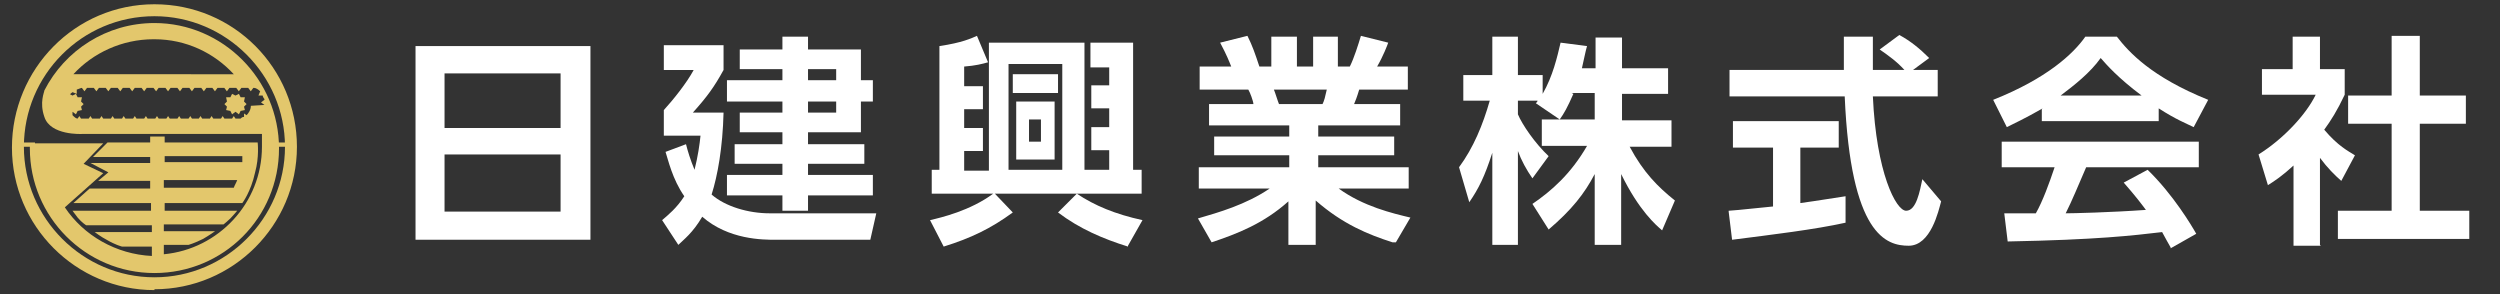
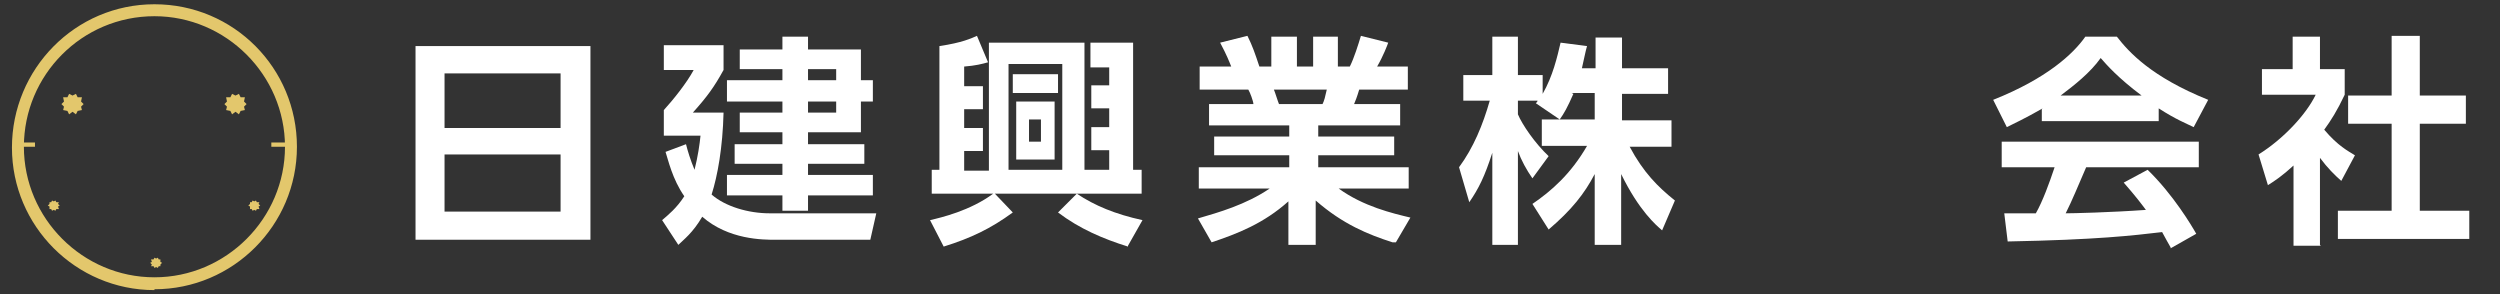
<svg xmlns="http://www.w3.org/2000/svg" id="_レイヤー_1" data-name="レイヤー_1" version="1.1" viewBox="0 0 293 34.5">
  <rect x="0" y="0" width="293" height="34.5" fill="#333333" stroke="none" />
  <defs>
    <style>
      .st0 {
        fill: #fff;
      }

      .st1 {
        fill: #e3c76c;
      }
    </style>
  </defs>
  <g>
    <path class="st1" d="M18.1,34c-9.2,0-16.7-7.5-16.7-16.7S8.8.5,18.1.5s16.7,7.5,16.7,16.7-7.5,16.7-16.7,16.7ZM18.1,1.9C9.6,1.9,2.8,8.8,2.8,17.2s6.9,15.3,15.3,15.3,15.3-6.9,15.3-15.3S26.5,1.9,18.1,1.9Z" />
    <g>
      <polygon class="st1" points="28.7 11.4 28.2 11.4 28 11 27.6 11.2 27.2 11 27 11.4 26.5 11.4 26.6 11.9 26.3 12.2 26.6 12.5 26.5 12.9 27 13 27.2 13.4 27.6 13.1 28 13.4 28.2 13 28.7 12.9 28.6 12.5 28.9 12.2 28.6 11.9 28.7 11.4" />
      <polygon class="st1" points="9.6 11.4 9.1 11.4 8.9 11 8.5 11.2 8.1 11 7.9 11.4 7.4 11.4 7.5 11.9 7.2 12.2 7.5 12.5 7.4 12.9 7.9 13 8.1 13.4 8.5 13.1 8.9 13.4 9.1 13 9.6 12.9 9.5 12.5 9.8 12.2 9.5 11.9 9.6 11.4" />
    </g>
-     <path class="st1" d="M18.1,2.7c-5.6,0-10.5,3.2-12.9,7.9,0,.2-.6,1.4,0,3.1.7,2.2,4.4,2,4.4,2h21.1c0,.5,0,1,0,1.5,0,6.6-5.1,12-11.5,12.6v-1.1h2.9s.7-.2,1.7-.7c.7-.4,1.4-.9,1.4-.9h-6v-.8h7s.5-.4.8-.7c.3-.3.8-.9.8-.9h-8.5v-.9h9.1s1-1.3,1.5-3.6c.5-1.8.3-3.5.3-3.5h-10.9v-.7h-1.7v.7h-5l-1.7,1.7h6.7v.7h-7l2.1,1.1-1.2,1h6.1v.9h-7.1l-1.9,1.7h9.1v.9h-9.2s.3.4.6.8c.5.6,1,.9,1,.9h7.7v.8h-6.7s.8.6,1.4.9c1,.6,1.8.8,1.8.8h3.5v1.1c-4.2-.2-8-2.4-10.2-5.7l4.5-4-2.3-1.1,2.3-2.4H3.5c0,.2,0,.4,0,.6,0,8,6.5,14.6,14.6,14.6s14.6-6.5,14.6-14.6S26.1,2.7,18.1,2.7ZM18.1,4.6c3.7,0,7,1.6,9.3,4.1H8.6c2.3-2.5,5.7-4.1,9.4-4.1ZM29.4,12.4c0,.5-.3.9-.5,1.1l-.3-.2v.4c-.2,0-.3.1-.4.2h-.6l-.2-.3-.2.3h-.9l-.2-.3-.2.3h-.9l-.2-.3-.2.3h-.9l-.2-.3-.2.3h-.8l-.2-.3-.2.3h-.9l-.2-.3-.2.3h-.9l-.2-.3-.2.3h-.9l-.2-.3-.2.3h-.9l-.2-.3-.2.3h-.9l-.2-.3-.2.3h-.9l-.2-.3-.2.3h-.9l-.2-.3-.2.3h-.9l-.2-.3-.2.3h-.9l-.2-.3-.2.3h-.9l-.2-.3-.2.3h0c-.2,0-.4-.2-.6-.4v-.5c.1,0-.3,0-.3,0-.1-.2-.2-.5-.2-.9l.5-.3-.4-.4c0-.1,0-.2.1-.3,0,0,0,0,0,0,0-.1.2-.2.3-.3l.5.2v-.5c.3-.1.5-.2.6-.2h0l.3.4.3-.4h.8l.3.4.3-.4h.8l.3.4.3-.4h.8l.3.4.3-.4h.8l.3.4.3-.4h.8l.3.4.3-.4h.8l.3.4.3-.4h.8l.3.4.3-.4h.8l.3.4.3-.4h.8l.3.4.3-.4h.8l.3.4.3-.4h.7l.3.4.3-.4h.8l.3.4.3-.4h.8l.3.4.3-.4h.8l.3.4.3-.4h.1c.2,0,.5.2.7.4l-.2.5h.5c0,.1.1.3.2.4,0,0,0,0,0,.1l-.4.3.4.3ZM19.2,18.3h9.2s0,.3,0,.7h-9.1v-.7ZM19.2,21.1h8.6c-.1.3-.3.6-.4.9h-8.2v-.9Z" />
    <polygon class="st1" points="18.8 30.4 18.6 30.4 18.5 30.2 18.3 30.3 18.1 30.2 18 30.4 17.7 30.4 17.8 30.7 17.6 30.8 17.8 31 17.7 31.2 18 31.2 18.1 31.4 18.3 31.3 18.5 31.4 18.6 31.2 18.8 31.2 18.8 31 19 30.8 18.8 30.7 18.8 30.4" />
    <polygon class="st1" points="6.9 23.7 6.6 23.7 6.5 23.5 6.3 23.6 6.1 23.5 6 23.7 5.8 23.7 5.8 23.9 5.6 24.1 5.8 24.2 5.8 24.5 6 24.5 6.1 24.7 6.3 24.6 6.5 24.7 6.6 24.5 6.9 24.5 6.8 24.2 7 24.1 6.8 23.9 6.9 23.7" />
    <polygon class="st1" points="30.4 23.7 30.1 23.7 30 23.5 29.8 23.6 29.6 23.5 29.5 23.7 29.3 23.7 29.3 23.9 29.1 24.1 29.3 24.2 29.3 24.5 29.5 24.5 29.6 24.7 29.8 24.6 30 24.7 30.1 24.5 30.4 24.5 30.3 24.2 30.5 24.1 30.3 23.9 30.4 23.7" />
    <rect class="st1" x="2.2" y="16.7" width="1.9" height=".5" />
    <rect class="st1" x="31.8" y="16.7" width="1.9" height=".5" />
  </g>
  <g>
    <path class="st0" d="M69.2,5.4v22.7h-20.5V5.4h20.5ZM52.1,15h13.6v-6.4h-13.6v6.4ZM52.1,18.1v6.7h13.6v-6.7h-13.6Z" />
    <path class="st0" d="M102.7,25l-.7,3.1h-11.1c-1.5,0-5.5,0-8.6-2.7-1.1,1.9-2.2,2.7-2.8,3.3l-1.9-2.9c.7-.6,1.7-1.4,2.6-2.8-1.4-2-1.9-4.3-2.2-5.2l2.4-.9c.2.8.5,1.8,1,3,.4-1.6.6-3,.7-4h-4.3v-3c1.1-1.2,2.7-3.2,3.5-4.7h-3.5v-2.9h7v2.9c-1.1,2-1.9,3.1-3.6,5h3.6c-.1,4.1-.7,7.4-1.4,9.6,1.6,1.4,4.3,2.2,6.8,2.2h12.4ZM94.7,5.8h6.2v3.6h1.4v2.5h-1.4v3.6h-6.2v1.4h6.6v2.3h-6.6v1.3h7.6v2.4h-7.6v1.8h-3v-1.8h-6.5v-2.4h6.5v-1.3h-5.6v-2.3h5.6v-1.4h-5v-2.3h5v-1.3h-6.5v-2.5h6.5v-1.3h-5v-2.3h5v-1.5h3v1.5ZM98,8.1h-3.3v1.3h3.3v-1.3ZM98,11.9h-3.3v1.3h3.3v-1.3Z" />
    <path class="st0" d="M110.1,19.9V5.4c2.7-.4,3.7-.9,4.4-1.2l1.3,3.1c-.7.2-1.5.4-2.8.5v2.3h2.2v2.7h-2.2v2.2h2.2v2.7h-2.2v2.3h2.9V5h11.2v14.9h2.9v-2.3h-2.1v-2.7h2.1v-2.2h-2.1v-2.7h2.1v-2.1h-2.2v-2.9h5v14.9h1v2.8h-17.2l2.1,2.2c-2.6,1.9-4.9,3-8.1,4l-1.6-3.1c1.3-.3,4.7-1.1,7.4-3.1h-7.2v-2.8h1ZM118.2,7.5v12.4h6.3V7.5h-6.3ZM118.7,8.7h5.3v2.2h-5.3v-2.2ZM119.1,11.9h4.5v6.8h-4.5v-6.8ZM120.6,14v2.6h1.4v-2.6h-1.4ZM132.2,28.9c-2.9-.9-5.7-2.1-8.2-4l2.2-2.2c2.1,1.4,4.5,2.4,7.7,3.1l-1.7,3Z" />
    <path class="st0" d="M163.2,28.4c-2.8-.9-5.8-2.1-9-4.9v5.2h-3.2v-5.1c-2.9,2.6-6,3.8-9,4.8l-1.6-2.8c2.4-.7,5.6-1.6,8.4-3.5h-8.3v-2.5h10.6v-1.4h-8.8v-2.2h8.8v-1.3h-9.4v-2.5h5.2c0-.3-.4-1.4-.6-1.7h-5.7v-2.7h3.7c-.2-.5-.5-1.3-1.3-2.8l3.2-.8c.6,1.2.9,2.1,1.4,3.6h1.4v-3.5h3v3.5h1.9v-3.5h2.9v3.5h1.4c.5-1,1-2.6,1.3-3.6l3.2.8c-.1.3-.6,1.6-1.3,2.8h3.6v2.7h-5.7c-.3,1-.4,1.2-.6,1.7h5.4v2.5h-9.6v1.3h8.9v2.2h-8.9v1.4h10.6v2.5h-8.2c2.9,2.1,6.3,2.9,8.4,3.4l-1.7,2.9ZM155,12.2c.2-.4.3-.8.5-1.7h-6.2c.1.2.5,1.5.6,1.7h5Z" />
    <path class="st0" d="M184.4,11c-.7,1.6-1.1,2.3-1.6,3l-2.8-1.9c.1-.1.2-.2.2-.3h-2.3v1.6c.5,1.2,2,3.4,3.6,4.9l-1.9,2.6c-.7-1-1.3-2.1-1.7-3.2v11h-3v-10.8c-.9,2.8-1.6,4.2-2.7,5.8l-1.2-4.1c1.7-2.3,2.8-5,3.6-7.8h-3.1v-3h3.4v-4.5h3v4.5h2.9v2.2c1.2-2.1,1.7-4.3,2.1-6l3.1.4c-.2.7-.3,1.3-.6,2.6h1.6v-3.6h3.1v3.6h5.4v3h-5.4v3.1h5.8v3.1h-4.9c1.6,3,3.3,4.7,5.3,6.3l-1.5,3.5c-.7-.6-2.7-2.3-4.8-6.6v8.3h-3.1v-8.3c-1.2,2.3-2.7,4.2-5.4,6.5l-1.9-3c2.2-1.5,4.5-3.5,6.4-6.8h-5.3v-3.1h6.2v-3.1h-2.7Z" />
-     <path class="st0" d="M202.6,24.7c1.5-.1,3-.3,5.2-.5v-6.9h-4.7v-3.1h12.4v3.1h-4.5v6.5c2.2-.3,3.9-.6,5.3-.8v3.1c-3.6.8-8.6,1.4-13.3,2l-.4-3.3ZM224.1,8.2h3v3.1h-7.6c.4,8.9,2.7,13.4,3.9,13.4s1.6-2.3,1.9-3.7l2.2,2.6c-.3,1.1-1.2,5.2-3.8,5.2s-6.8-1.2-7.5-17.5h-13.5v-3.1h13.4c0-.7,0-3.4,0-3.9h3.4c0,.4,0,2.2,0,3.9h3.7c-.9-1-1.9-1.7-2.9-2.4l2.3-1.7c1.3.7,2.4,1.6,3.5,2.7l-1.9,1.4Z" />
    <path class="st0" d="M239.4,12.7c-2.1,1.2-3.4,1.8-4.2,2.2l-1.6-3.2c6.3-2.5,9.4-5.4,10.8-7.4h3.7c1.4,1.8,4,4.7,10.7,7.4l-1.7,3.2c-.8-.4-2.1-.9-4.1-2.2v1.5h-13.7v-1.4ZM254.4,29c-.3-.5-.5-.9-1-1.8-3.4.4-7.6.9-18.1,1.1l-.4-3.3c.3,0,3.1,0,3.7,0,.8-1.4,1.6-3.6,2.2-5.4h-6.2v-3h23.1v3h-13.2c-1,2.3-1.6,3.8-2.4,5.4.8,0,5.2-.1,9.4-.4-.6-.8-1.2-1.6-2.6-3.2l2.8-1.5c3,2.9,5.2,6.6,5.7,7.5l-3,1.7ZM251,11.2c-2.8-2.1-4.1-3.6-4.8-4.4-1.2,1.7-3.1,3.2-4.7,4.4h9.5Z" />
    <path class="st0" d="M272,28.8h-3.2v-9.4c-1.3,1.2-2.2,1.8-3,2.3l-1.1-3.6c2.9-1.8,5.6-4.7,6.7-7h-6.3v-3h3.6v-3.8h3.2v3.8h2.9v3c-.9,1.9-1.6,3-2.4,4.1,1.6,1.9,2.8,2.5,3.6,3l-1.6,3c-.8-.7-1.6-1.5-2.5-2.7v10.2ZM280.3,4.2h3.3v7h5.4v3.3h-5.4v10.2h5.8v3.3h-15.4v-3.3h6.3v-10.2h-5.1v-3.3h5.1v-7Z" />
  </g>
</svg>